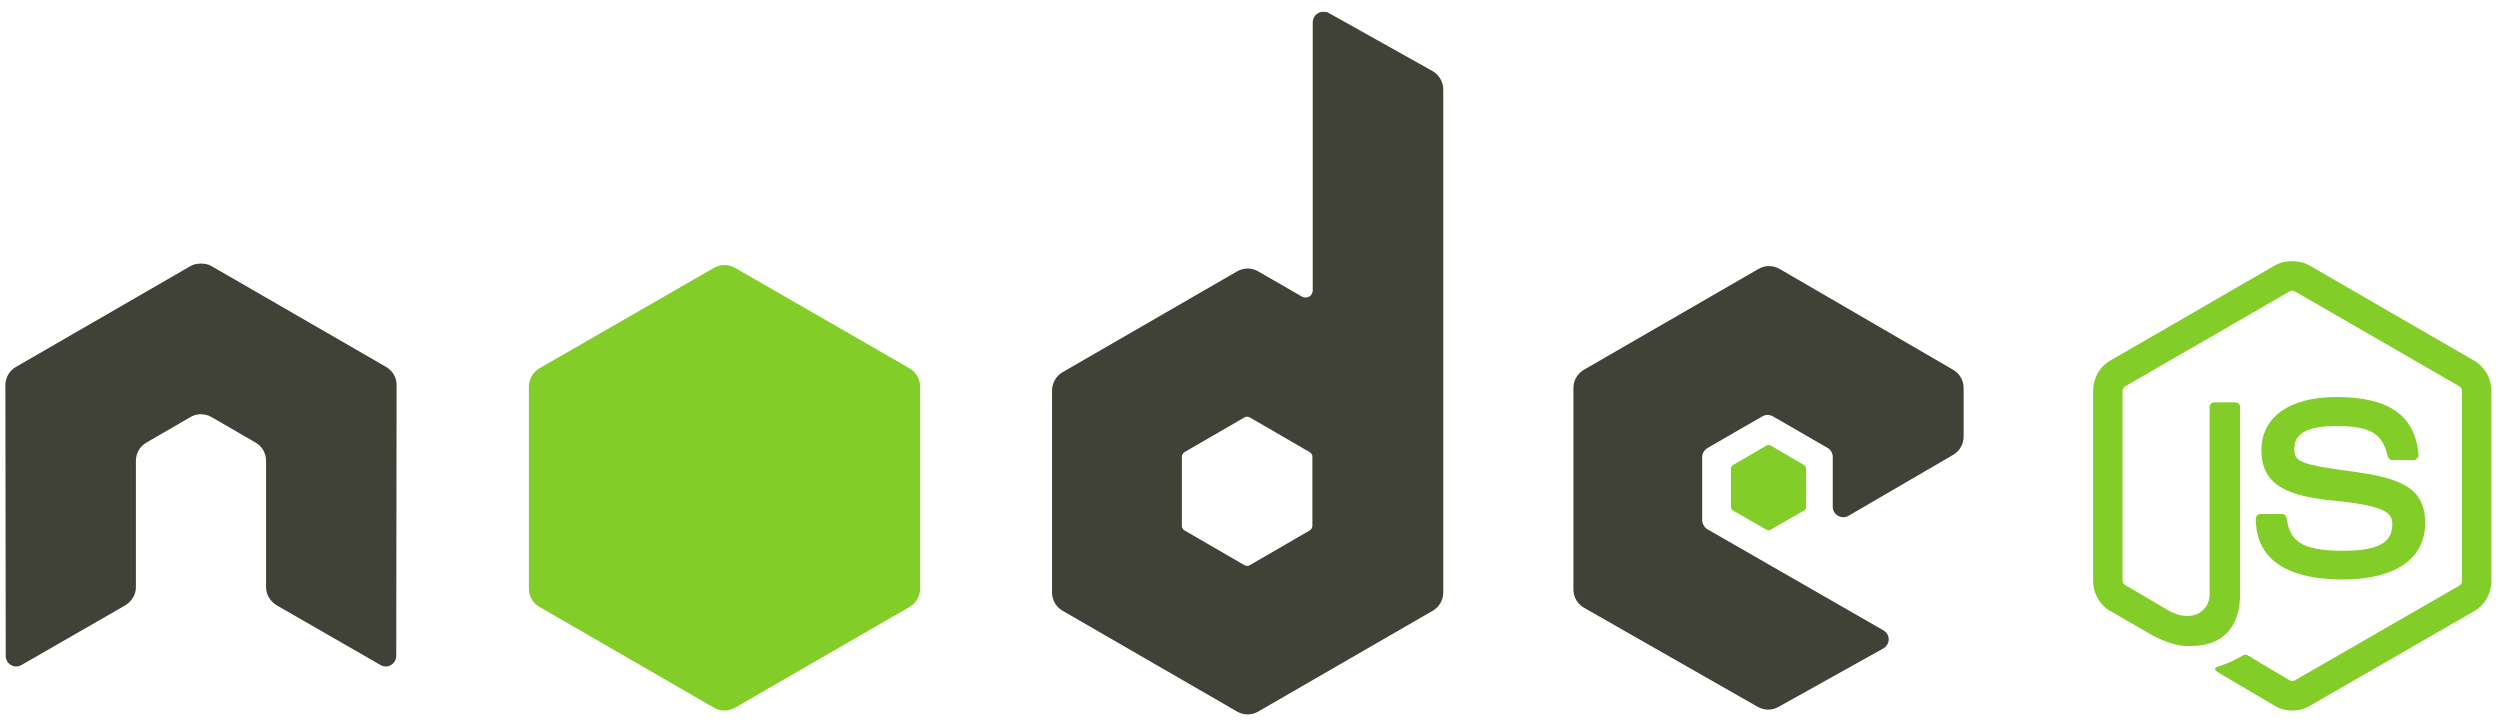
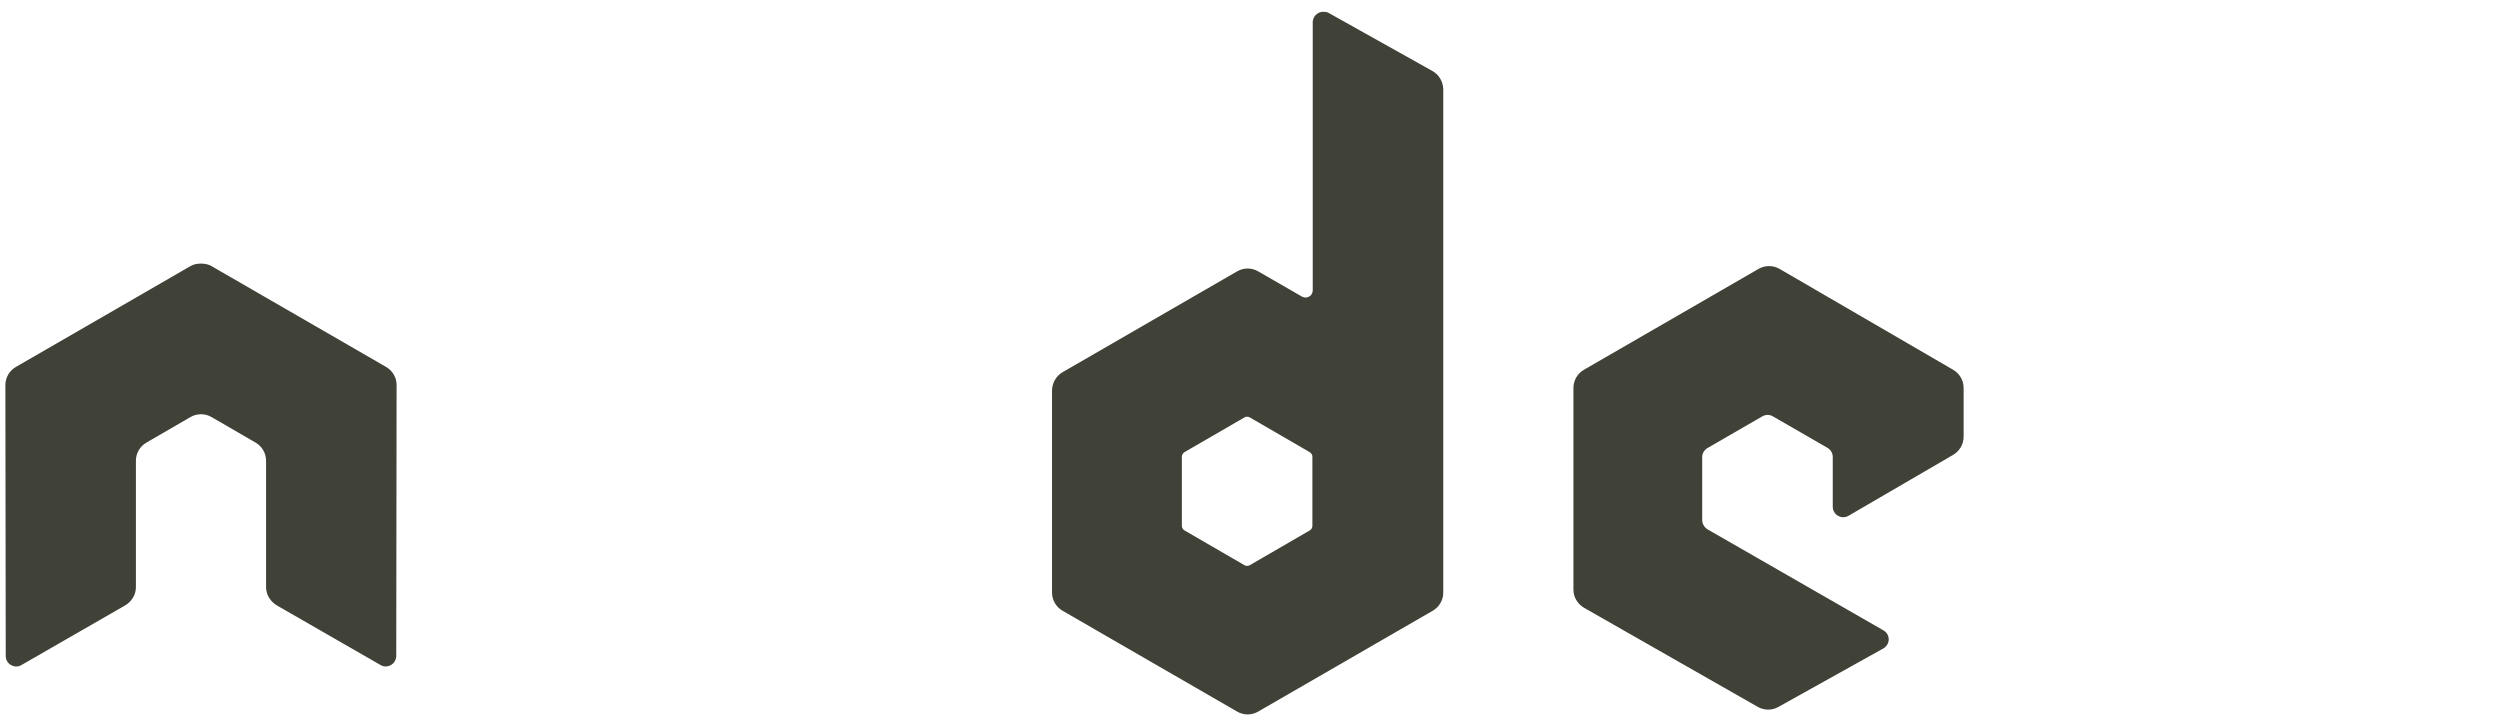
<svg xmlns="http://www.w3.org/2000/svg" width="138" height="40" viewBox="0 0 138 40" fill="none">
-   <path d="M126.53 14.414C126.196 14.414 125.871 14.483 125.583 14.646L116.485 19.905C115.897 20.244 115.539 20.885 115.539 21.567V32.066C115.539 32.748 115.897 33.388 116.485 33.728L118.861 35.099C120.016 35.668 120.442 35.659 120.967 35.659C122.676 35.659 123.652 34.621 123.652 32.817V22.46C123.652 22.313 123.525 22.209 123.381 22.209H122.242C122.096 22.209 121.971 22.316 121.971 22.46V32.822C121.971 33.622 121.139 34.427 119.789 33.751L117.319 32.301C117.232 32.253 117.164 32.166 117.164 32.069V21.57C117.164 21.471 117.231 21.369 117.319 21.319L126.398 16.079C126.483 16.03 126.584 16.03 126.668 16.079L135.747 21.319C135.833 21.371 135.902 21.468 135.902 21.57V32.069C135.902 32.169 135.851 32.272 135.766 32.32L126.668 37.56C126.588 37.606 126.48 37.606 126.398 37.56L124.061 36.168C123.991 36.127 123.896 36.13 123.829 36.168C123.184 36.534 123.062 36.576 122.458 36.786C122.309 36.838 122.082 36.919 122.535 37.173L125.587 38.974C125.877 39.142 126.201 39.225 126.534 39.225C126.87 39.225 127.189 39.144 127.48 38.974L136.578 33.734C137.167 33.391 137.525 32.753 137.525 32.071V21.573C137.525 20.891 137.167 20.251 136.578 19.91L127.48 14.652C127.195 14.489 126.868 14.42 126.534 14.42L126.53 14.414ZM128.964 21.916C126.373 21.916 124.83 23.019 124.83 24.854C124.83 26.843 126.362 27.392 128.848 27.638C131.823 27.93 132.055 28.367 132.055 28.953C132.055 29.97 131.245 30.403 129.331 30.403C126.927 30.403 126.398 29.802 126.221 28.603C126.2 28.474 126.102 28.371 125.97 28.371H124.789C124.718 28.372 124.65 28.401 124.6 28.452C124.549 28.502 124.52 28.57 124.519 28.641C124.519 30.174 125.351 31.986 129.329 31.986C132.207 31.986 133.868 30.857 133.868 28.873C133.868 26.912 132.527 26.381 129.734 26.012C126.915 25.635 126.644 25.455 126.644 24.793C126.644 24.247 126.872 23.517 128.962 23.517C130.828 23.517 131.518 23.92 131.801 25.18C131.826 25.298 131.93 25.395 132.052 25.395H133.234C133.306 25.395 133.376 25.35 133.427 25.298C133.476 25.242 133.511 25.18 133.504 25.105C133.322 22.935 131.876 21.915 128.965 21.915L128.964 21.916Z" fill="#83CD29" />
  <path d="M73.043 0.652C72.941 0.652 72.841 0.678 72.753 0.729C72.665 0.78 72.592 0.854 72.542 0.942C72.491 1.03 72.464 1.13 72.463 1.232V16.022C72.463 16.167 72.396 16.297 72.27 16.37C72.209 16.406 72.138 16.425 72.067 16.425C71.996 16.425 71.926 16.406 71.864 16.37L69.45 14.978C69.274 14.876 69.074 14.822 68.87 14.822C68.667 14.822 68.467 14.876 68.291 14.978L58.652 20.546C58.292 20.754 58.072 21.154 58.072 21.57V32.707C58.072 32.91 58.125 33.111 58.227 33.287C58.329 33.464 58.475 33.61 58.652 33.712L68.291 39.28C68.467 39.382 68.667 39.436 68.87 39.436C69.074 39.436 69.274 39.382 69.45 39.28L79.089 33.712C79.265 33.61 79.412 33.464 79.513 33.287C79.615 33.111 79.669 32.91 79.668 32.707V4.944C79.668 4.521 79.438 4.125 79.07 3.919L73.333 0.709C73.243 0.659 73.143 0.651 73.043 0.652ZM11.037 14.552C10.853 14.56 10.68 14.592 10.515 14.688L0.876 20.256C0.7 20.357 0.553 20.504 0.451 20.68C0.35 20.857 0.296 21.057 0.297 21.261L0.316 36.206C0.316 36.414 0.424 36.607 0.606 36.709C0.785 36.816 1.008 36.816 1.186 36.709L6.903 33.422C7.266 33.207 7.502 32.832 7.502 32.417V25.437C7.502 25.021 7.721 24.639 8.082 24.432L10.516 23.021C10.692 22.919 10.892 22.865 11.095 22.866C11.299 22.865 11.499 22.919 11.675 23.021L14.108 24.431C14.468 24.638 14.687 25.02 14.687 25.436V32.416C14.687 32.831 14.929 33.209 15.286 33.421L21.004 36.708C21.183 36.815 21.405 36.815 21.583 36.708C21.76 36.605 21.873 36.413 21.873 36.205L21.892 21.26C21.893 21.056 21.84 20.856 21.738 20.679C21.637 20.503 21.49 20.356 21.313 20.255L11.674 14.688C11.511 14.592 11.338 14.56 11.152 14.552H11.037L11.037 14.552ZM97.652 14.688C97.448 14.687 97.248 14.741 97.072 14.843L87.433 20.411C87.074 20.619 86.853 21 86.853 21.416V32.552C86.853 32.97 87.089 33.35 87.452 33.557L97.014 39.011C97.367 39.213 97.798 39.228 98.153 39.03L103.948 35.801C104.132 35.699 104.257 35.509 104.257 35.299C104.258 35.09 104.149 34.901 103.967 34.797L94.27 29.228C94.088 29.125 93.961 28.915 93.961 28.706V25.224C93.961 25.016 94.09 24.825 94.27 24.722L97.283 22.982C97.463 22.878 97.683 22.878 97.863 22.982L100.878 24.722C100.966 24.772 101.039 24.846 101.09 24.934C101.141 25.022 101.168 25.122 101.168 25.224V27.97C101.167 28.071 101.194 28.172 101.245 28.26C101.296 28.348 101.369 28.421 101.457 28.472C101.638 28.576 101.857 28.577 102.037 28.472L107.812 25.109C108.171 24.9 108.392 24.518 108.392 24.104V21.416C108.392 21.213 108.339 21.013 108.237 20.836C108.135 20.66 107.989 20.513 107.813 20.411L98.232 14.843C98.056 14.741 97.856 14.688 97.652 14.688L97.652 14.688ZM68.832 23.002C68.885 23.001 68.939 23.015 68.986 23.04L72.289 24.954C72.379 25.006 72.444 25.102 72.444 25.205V29.033C72.444 29.137 72.379 29.233 72.289 29.285L68.986 31.199C68.896 31.25 68.786 31.25 68.696 31.199L65.393 29.285C65.303 29.233 65.239 29.137 65.239 29.033V25.205C65.239 25.101 65.303 25.006 65.393 24.953L68.696 23.04C68.741 23.014 68.781 23.002 68.832 23.002Z" fill="#404137" />
-   <path d="M39.992 14.63C39.788 14.629 39.589 14.683 39.412 14.784L29.773 20.333C29.413 20.541 29.194 20.942 29.194 21.358V32.494C29.193 32.698 29.247 32.898 29.348 33.074C29.45 33.251 29.597 33.397 29.773 33.499L39.412 39.067C39.588 39.169 39.788 39.223 39.992 39.223C40.195 39.223 40.395 39.169 40.571 39.067L50.21 33.499C50.386 33.397 50.533 33.251 50.635 33.074C50.737 32.898 50.79 32.697 50.79 32.493V21.358C50.79 20.941 50.571 20.541 50.21 20.333L40.571 14.784C40.395 14.682 40.195 14.628 39.991 14.629L39.992 14.63ZM97.633 24.567C97.594 24.567 97.552 24.567 97.517 24.586L95.663 25.669C95.628 25.688 95.599 25.716 95.579 25.75C95.558 25.784 95.547 25.823 95.547 25.862V27.989C95.547 28.069 95.593 28.142 95.663 28.182L97.517 29.246C97.549 29.265 97.585 29.276 97.623 29.276C97.66 29.276 97.697 29.265 97.729 29.246L99.583 28.182C99.652 28.143 99.699 28.069 99.699 27.989V25.862C99.699 25.782 99.652 25.709 99.583 25.669L97.729 24.586C97.695 24.565 97.671 24.567 97.632 24.567L97.633 24.567Z" fill="#83CD29" />
</svg>